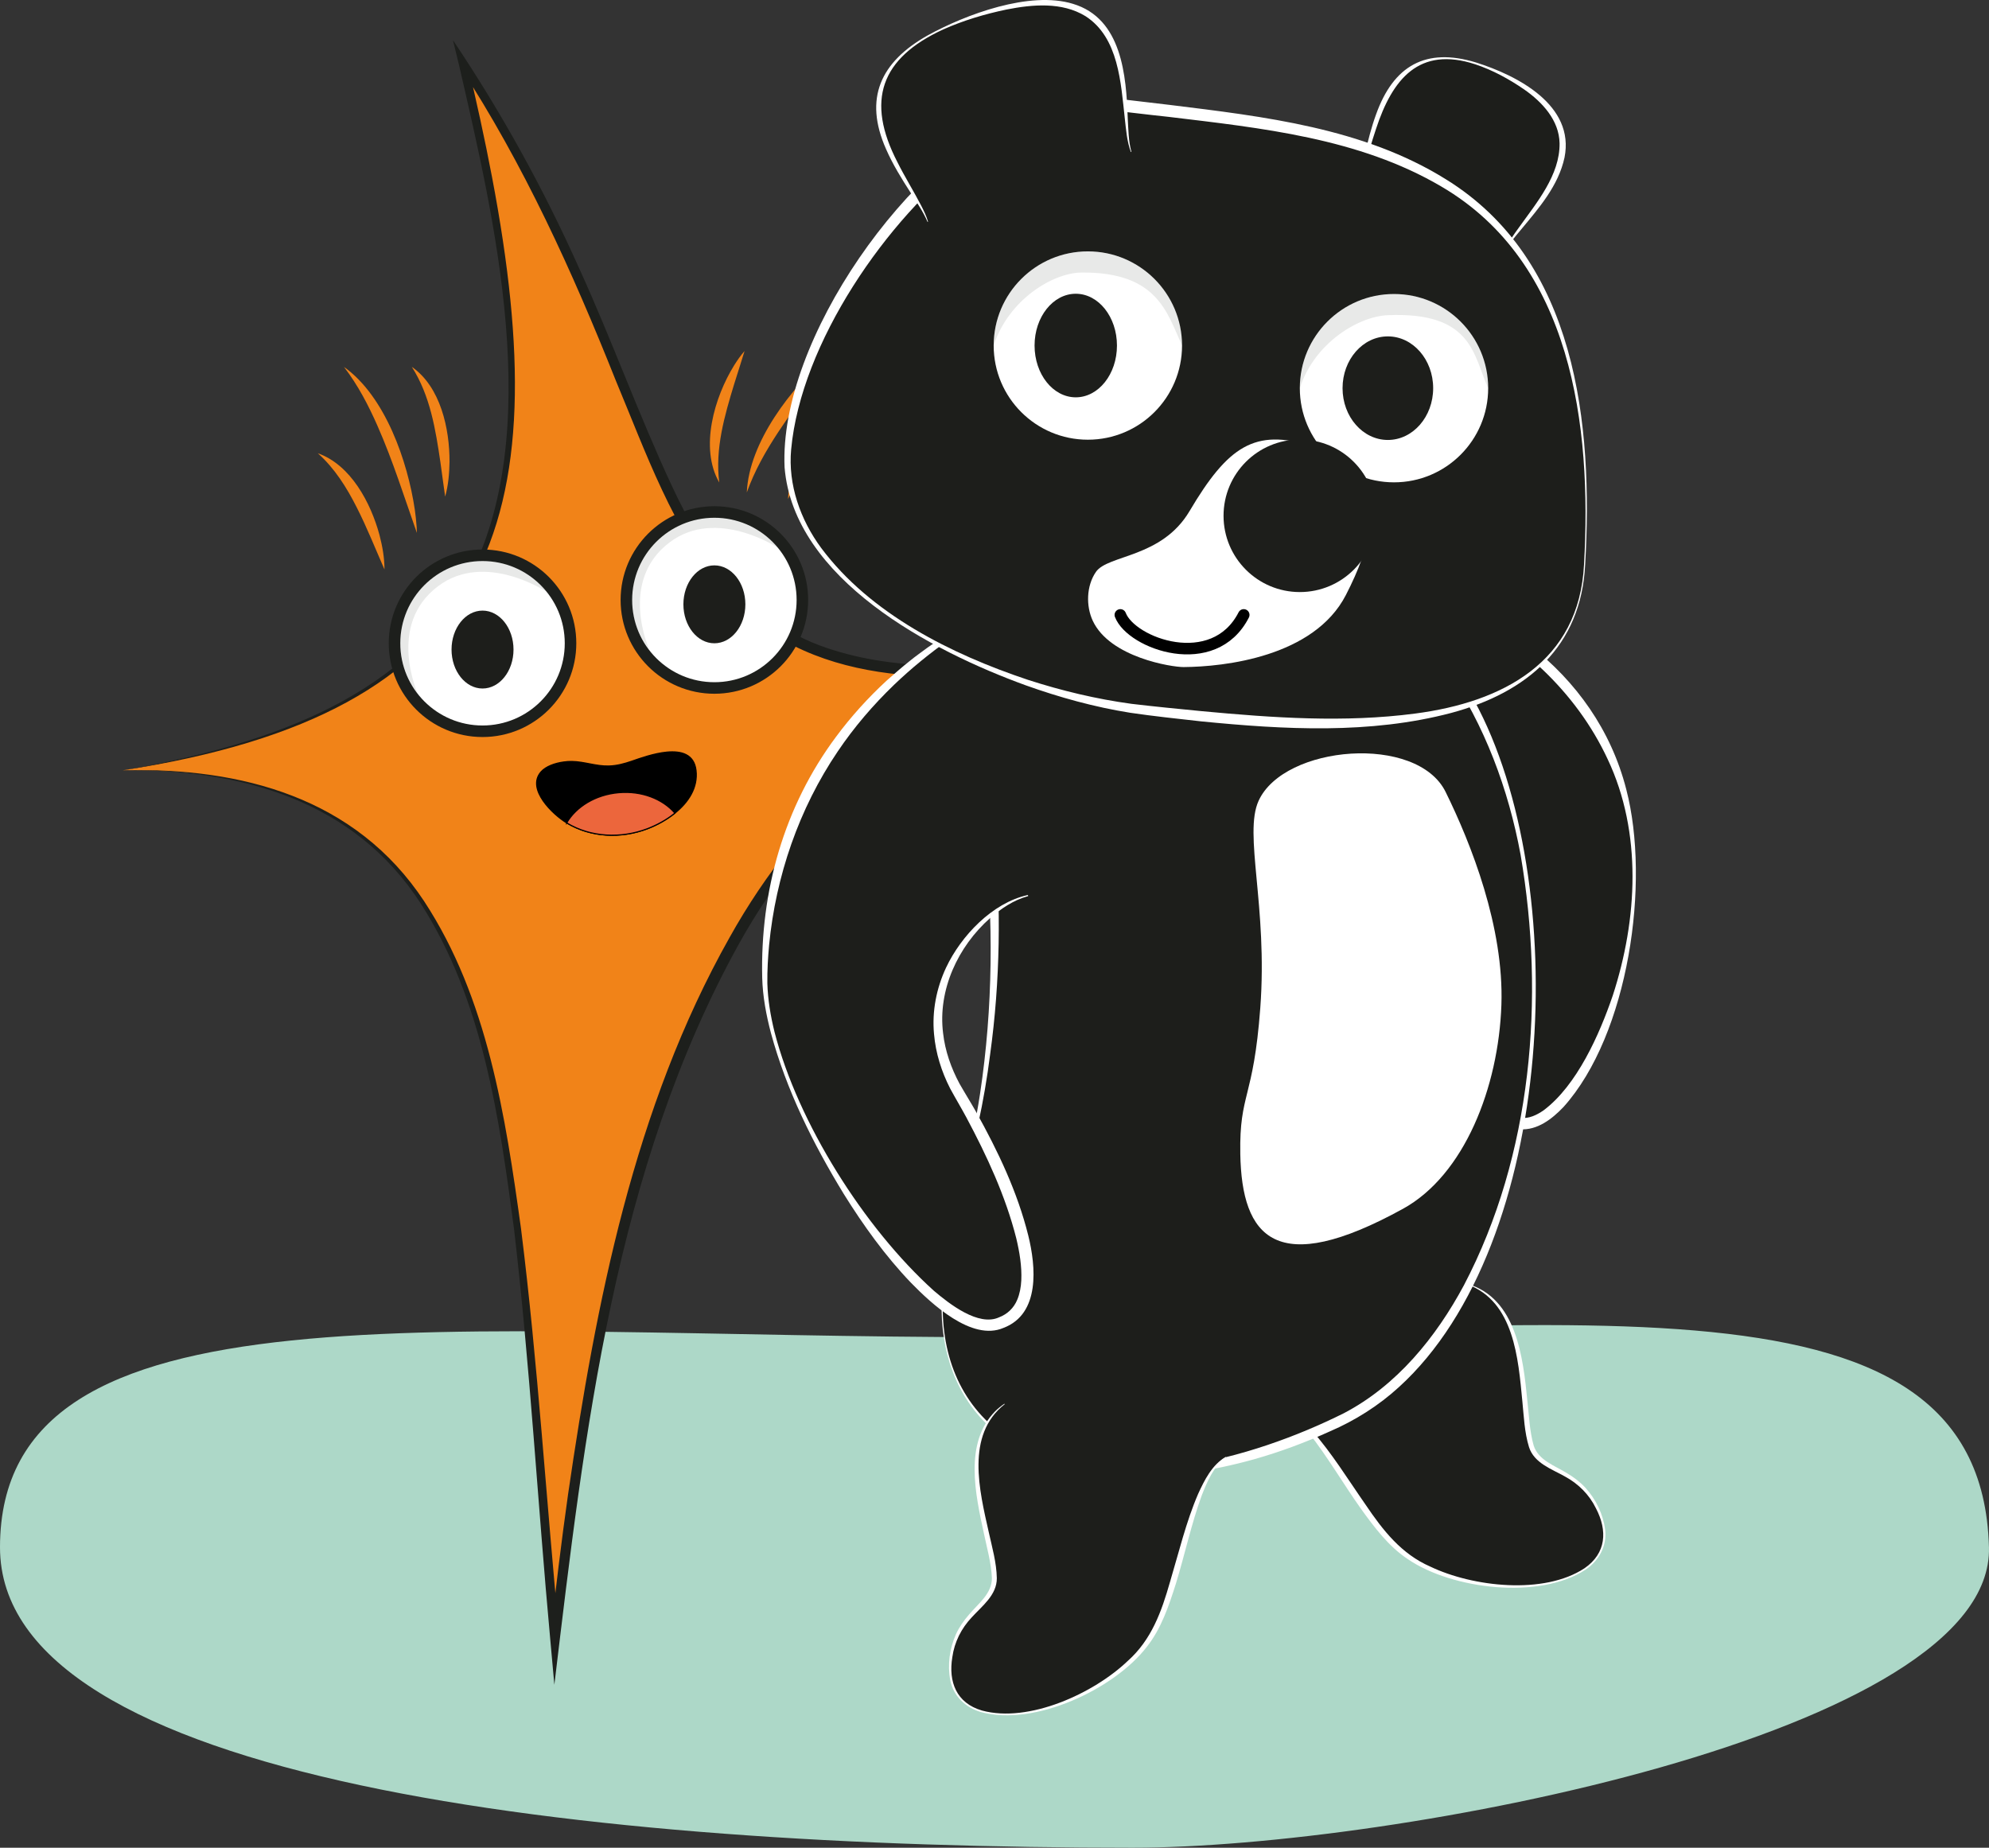
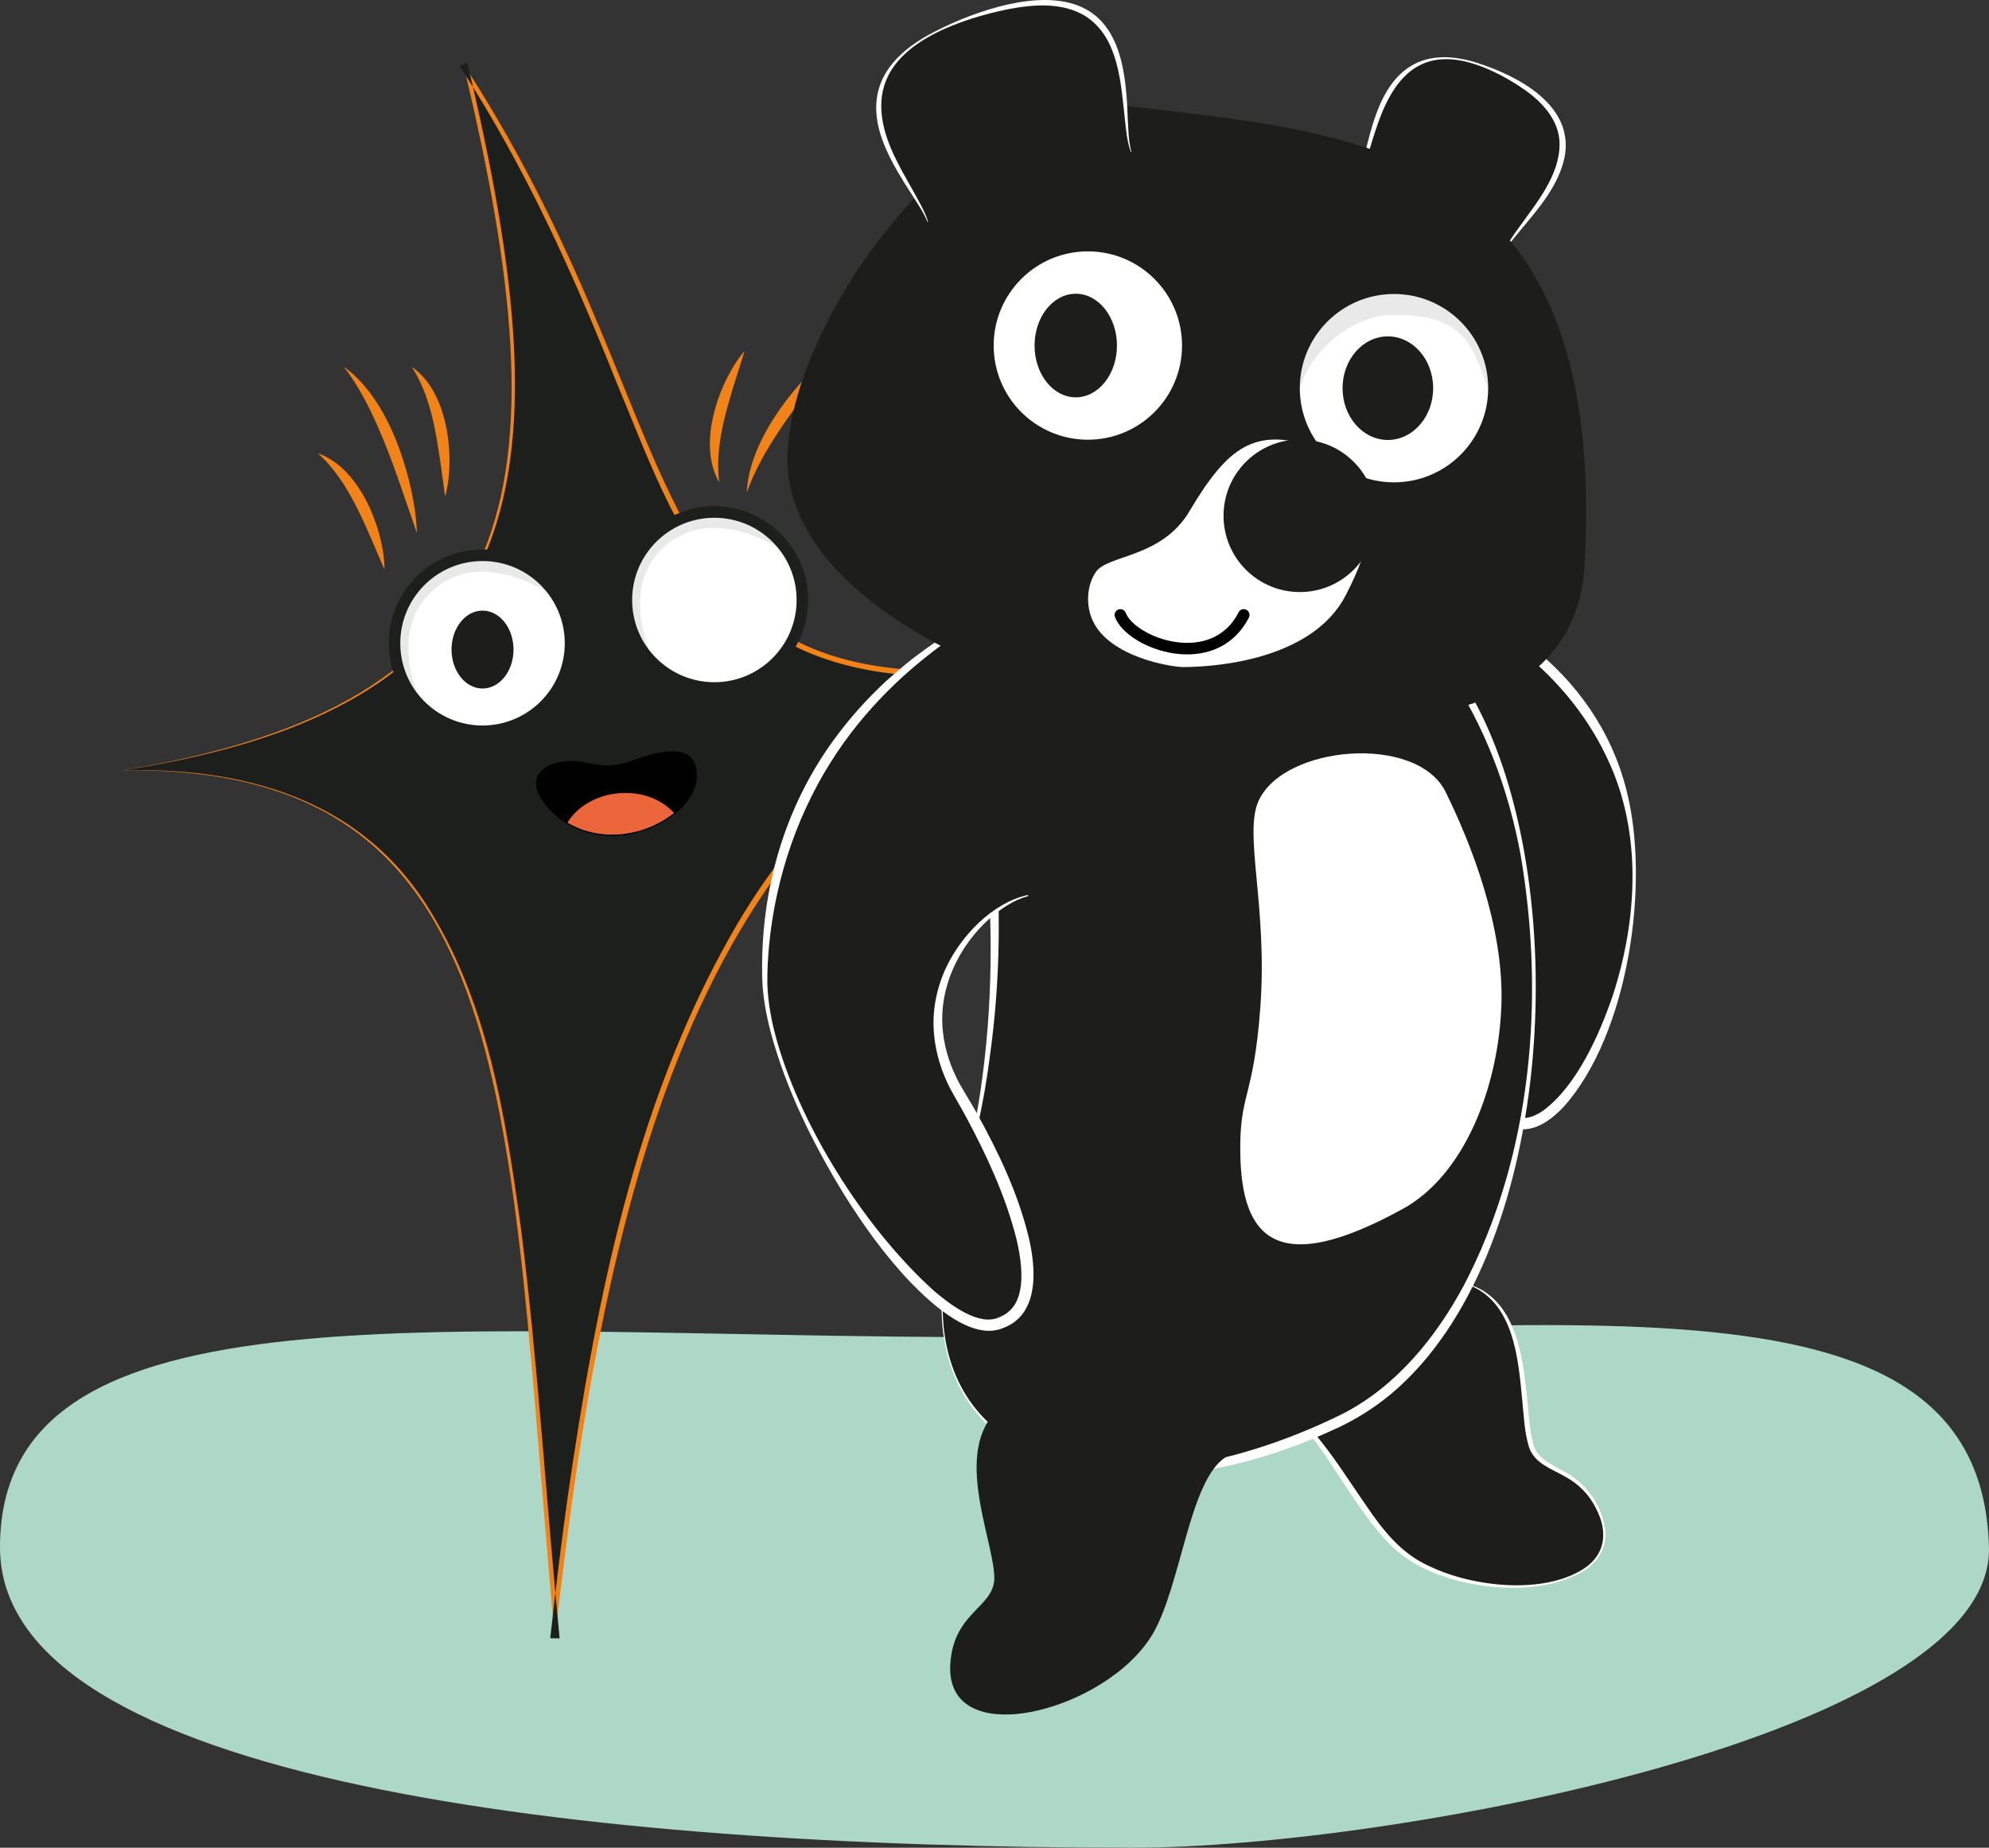
<svg xmlns="http://www.w3.org/2000/svg" id="Layer_2" data-name="Layer 2" viewBox="0 0 1723.6 1601.34">
  <rect x="0" y="0" width="1723.6" height="1601.34" fill="#333333" stroke="none" />
  <defs>
    <style> .cls-1 { fill: #f18318; } .cls-2, .cls-3 { fill: #1d1e1b; } .cls-4 { stroke: #1d1f1c; } .cls-4, .cls-5 { fill: #fff; } .cls-4, .cls-6, .cls-7 { stroke-linecap: square; } .cls-4, .cls-6, .cls-7, .cls-8 { stroke-miterlimit: 10; } .cls-4, .cls-8 { stroke-width: 10px; } .cls-9 { fill: #1d1f1c; } .cls-3 { opacity: .1; } .cls-10 { fill: #add8c8; } .cls-6 { fill: #ec663c; } .cls-6, .cls-7, .cls-8 { stroke: #000; } .cls-8 { fill: none; stroke-linecap: round; } </style>
  </defs>
  <g id="_Слой_1" data-name="Слой 1">
    <path class="cls-10" d="M1723.57,1340.92c4.27,161.77-516.62,260.41-742.2,260.41C505.42,1601.34-.13,1543.64,0,1340.92c.15-235.12,385.83-182.05,861.78-182.05,475.95,0,854.98-76.15,861.78,182.05Z" />
    <g>
      <g>
        <path class="cls-1" d="M106.47,667.55c349.93-57.18,384.58-240.78,294.8-612.54,217.79,334.92,132.92,571.91,514.87,519.21-307.02,110.7-389.95,440.56-435.27,846.02-42.29-456.31-25.55-756.87-374.41-752.69Z" />
-         <path class="cls-9" d="M106.47,667.55c112.9-19.75,241.56-57.4,299.22-165.59,66.87-127.47,22.92-311.86-8.04-446.07,0,0-5.16-21.12-5.16-21.12,42.06,62.64,78.67,129.01,109.44,197.87,28.22,61.84,51.26,126.12,79.89,187.61,28.57,61.5,66.96,118.34,133.94,141.06,64.06,21.93,133.52,16.64,199.71,8.05,0,0,46.28-6.38,46.28-6.38,0,0-43.94,15.86-43.94,15.86-119.01,41.5-216.17,129.13-277.18,238.64-108.54,195.77-134,423.74-160.24,642.62,0,0-3.57-39.49-3.57-39.49-10.92-118.41-17.5-237.12-31.34-355.18-12.79-96.91-27.1-198.53-80.83-282.32-58-89.85-156.41-116.63-258.18-115.56h0ZM106.47,667.55c102.68-2.53,201.75,23.58,261.13,113.59,55,83.9,70.36,186.09,83.88,283.55,14.8,118.03,21.9,236.89,33.46,355.18,0,0-8.12-.08-8.12-.08,4.57-41.72,9.59-83.39,15.48-124.97,24.21-165.67,56.82-334.73,139.83-482.19,62.26-111.88,160.74-200.7,282.35-243.02,0,0,2.34,9.49,2.34,9.49-99.14,13.56-219.32,17.15-289.37-67.2-44.51-52.73-67.53-119.2-93.74-181.9-37.65-94.53-79.83-187.59-135.56-272.95,0,0,6.75-2.91,6.75-2.91,7.87,32.99,15.17,66.13,21.51,99.48,56.89,299.33,3.24,464.4-319.93,513.94h0Z" />
+         <path class="cls-9" d="M106.47,667.55h0ZM106.47,667.55c102.68-2.53,201.75,23.58,261.13,113.59,55,83.9,70.36,186.09,83.88,283.55,14.8,118.03,21.9,236.89,33.46,355.18,0,0-8.12-.08-8.12-.08,4.57-41.72,9.59-83.39,15.48-124.97,24.21-165.67,56.82-334.73,139.83-482.19,62.26-111.88,160.74-200.7,282.35-243.02,0,0,2.34,9.49,2.34,9.49-99.14,13.56-219.32,17.15-289.37-67.2-44.51-52.73-67.53-119.2-93.74-181.9-37.65-94.53-79.83-187.59-135.56-272.95,0,0,6.75-2.91,6.75-2.91,7.87,32.99,15.17,66.13,21.51,99.48,56.89,299.33,3.24,464.4-319.93,513.94h0Z" />
      </g>
      <circle class="cls-4" cx="418.14" cy="557.49" r="76.26" />
      <circle class="cls-4" cx="619.06" cy="519.98" r="76.26" />
      <ellipse class="cls-2" cx="418.14" cy="562.94" rx="26.85" ry="33.76" />
-       <ellipse class="cls-2" cx="619.06" cy="523.74" rx="26.85" ry="33.76" />
      <path class="cls-3" d="M361.98,600.96c-24.28-30.9-18.92-75.64,11.99-99.93s75.64-18.92,99.93,11.99c0,0-53.38-35.74-94.24-5.03-44.8,33.67-17.67,92.97-17.67,92.97Z" />
      <path class="cls-3" d="M562.66,562.94c-24.28-30.9-18.92-75.64,11.99-99.93s75.64-18.92,99.93,11.99c0,0-53.38-35.74-94.24-5.03-44.8,33.67-17.67,92.97-17.67,92.97Z" />
      <path class="cls-7" d="M491.05,713.13c.06.05.12.07.19.13,20.86,12.58,46.94,13.55,69.5,5.06,8.04-3.02,16.69-7.64,24.1-13.63,11.57-9.29,20.07-21.94,18.29-37.08-1.69-14.03-12.81-16.93-25.24-15.76-10.97,1.04-22.99,5.27-30.38,7.87-6.42,2.21-12.92,3.97-19.72,4.17-10.98.38-21.37-3.78-32.24-3.94-2.14-.03-4.56.08-7.1.46-7.3,1-15.4,3.68-19.71,8.65-12.8,14.92,10.59,36.98,22.31,44.07Z" />
      <path class="cls-6" d="M491.05,713.13c.06.05.12.07.19.13,20.86,12.58,46.94,13.55,69.5,5.06,8.04-3.02,16.69-7.64,24.1-13.63-10.58-12.25-28.82-19.51-48.8-17.72-20.06,1.78-36.75,12.16-44.99,26.17Z" />
      <path class="cls-1" d="M275.42,392.82c28.63,10.04,45.92,43.09,53.41,70.76,2.54,9.78,4.36,19.78,4.34,29.92-8.01-18.17-15.13-36.27-24.05-53.79-8.76-17.32-19.09-33.82-33.7-46.89h0Z" />
      <path class="cls-1" d="M298.09,318c35.77,25.44,55.19,81.8,61.39,123.83.72,4.83,1.22,10.12,1.58,15,.08,1.68.19,3.35.2,5.04-11.01-31.21-20.78-62.5-34.09-92.69-7.97-18.08-16.9-35.24-29.08-51.17h0Z" />
      <path class="cls-1" d="M356.89,317.97c24.93,17.3,32.8,53.75,32.65,82.42-.16,10.1-1.06,20.22-3.78,30-1.49-10.01-2.68-19.79-4.07-29.49-4.22-28.72-8.91-58.05-24.8-82.92h0Z" />
-       <path class="cls-1" d="M682.91,432.42c1.13-30.36,27.52-56.59,51.76-71.97,8.59-5.32,17.6-10.02,27.29-13.01-7.62,6.66-15.21,12.94-22.63,19.34-21.9,19.06-44.06,38.83-56.42,65.64h0Z" />
      <path class="cls-1" d="M647.16,426.77c1.93-43.85,38.7-90.77,70.62-118.8,3.66-3.23,7.83-6.52,11.74-9.48,1.37-.98,2.71-1.98,4.12-2.9-20.23,26.2-41.19,51.39-59.31,78.97-10.86,16.51-20.41,33.33-27.17,52.21h0Z" />
      <path class="cls-1" d="M623.29,418.17c-17.28-30.04-4.14-74.15,13-101.72,2.7-4.26,5.56-8.44,8.93-12.25-2.93,9.69-6.03,19.03-8.93,28.4-8.45,27.77-16.75,56.29-13,85.57h0Z" />
    </g>
    <g>
      <path class="cls-2" d="M1271.71,1112.93c55.75,18.02,45.24,104.51,54.75,138.82,7.33,26.45,42.97,17.55,60.07,60.6,28.72,72.32-116.25,81.27-174.67,30.04-36.51-32.02-71.8-116.74-107.91-125.85" />
      <path class="cls-5" d="M1271.79,1112.7c42.33,12.54,48.05,63.7,51.75,101.14,1.47,13.03,1.91,26.33,5.49,38.96,4.25,12.94,18.12,17.24,28.85,23.92,5.8,3.45,11.33,7.58,15.96,12.6,9.08,10.06,15.32,22.76,17.1,36.23,1.79,14.1-5.35,27.1-16.97,34.8-39.8,26.19-115.46,17.1-153.8-8.98-16.99-11.2-29.43-28-41.11-44.2-15.08-21.32-28.96-45.18-45.14-65.63-8.32-10.07-17.49-20.61-30.26-24.82,0,0,.12-.46.12-.46,13.46,2.92,23.71,13.31,32.74,23.07,17.47,19.72,31.89,43.26,46.91,64.79,14.98,22.16,30.92,42.64,56.08,53.6,36.62,17.53,98.36,24.68,133.6,1.38,18.92-13.02,19.96-32.63,9.9-51.9-5.78-11.85-15.26-21.32-26.82-27.57-11.38-6.46-26.73-11.52-31.19-25.45-3.99-12.94-4.46-26.61-5.81-39.95-3.55-36.88-7.14-86.28-47.54-101.07,0,0-.23-.09-.23-.09,0,0,.15-.46.15-.46l.24.07h0Z" />
    </g>
    <g>
      <path class="cls-2" d="M1186.24,501.39c144.08,29.63,210.69,123.81,225.27,204.3,23.4,129.16-47.34,274.42-94.82,267.97-47.66-3.71-26.76-110.17-13.04-156.42,23.24-78.36-46.79-120.85-78.53-119.55" />
      <path class="cls-5" d="M1186.34,500.9c101.65,15.3,196.49,80.03,222.92,183.18,20.98,80.44,2.22,212.34-54.42,275.33-9.73,10.23-22.7,20.44-37.84,19.25-5.14-.34-10.25-1.64-14.7-4.38-30.06-18.98-20.03-82.92-14.47-112.81,2.88-15,6.54-29.8,11.01-44.4,4.38-13.76,6.47-28.47,4.58-42.82-3.57-29.29-24.02-54.58-49.96-67.91-8.78-4.43-18.36-7.98-28.31-8.16,0,0-.5,0-.5,0,0,0-.04-.96-.04-.96,10.41-.82,20.75,2.1,30.26,6.13,40.03,17.48,63.75,57.54,56.36,101.11-1.55,10.06-4.92,19.75-7.16,29.67-6.58,27.35-28.88,132.11,13.85,134.69,7.11.73,13.61-2.39,19.59-6.47,29-21.65,48.56-65.82,60.1-99.69,21.39-65.76,25.64-141.08-4.48-204.76-27.33-58.66-77.63-104.66-136.22-131.25-22.68-10.59-46.42-18.47-70.76-24.77,0,0-.48-.13-.48-.13l.19-.93s.49.08.49.08h0Z" />
    </g>
    <g>
      <path class="cls-2" d="M816.46,1136.19c3.03,145.75,171.04,178.9,344.73,95.28,106.62-51.33,161.13-201.72,167.09-343.99,5.61-134.11-20.99-246.79-88.69-332.32-105.39-133.15-330.29-124.33-384.33-27.87-32.22,57.51,19.65,181.93,3.57,357.57-14.52,158.63-44.55,146.28-42.37,251.34Z" />
      <path class="cls-5" d="M816.96,1136.18c.87,48.7,21.66,90.97,65.01,115.22,84.1,45.79,201.6,13.73,282.42-26.56,46-23.99,80-65.86,104.23-111.04,59.04-112.7,70.32-248.77,49.09-372.95-10.49-56.84-31.08-112.2-63.8-160.03-56.92-88.75-165.91-131.01-268.77-118.7-43.97,5.63-90.83,21.34-118.63,57.66-6.66,8.75-11.45,18.52-13.75,29.37-4.74,22.08-3.17,45.43-1.39,68,3.07,34.76,7.68,69.36,10.54,104.22,5.63,64.02,4.92,128.68-3.89,192.38-5.12,40.53-13.73,80.62-26.45,119.44-3.45,11.12-6.81,22.25-9.21,33.61-4.88,22.75-5.83,46.15-5.4,69.36h0ZM815.96,1136.2c-.5-23.27.36-46.74,5.05-69.66,4.58-22.88,12.67-44.84,18.17-67.46,2.79-11.28,5.2-22.64,7.25-34.07.92-4.86,2.06-12.2,2.86-17.18,11.27-74.68,11.78-150.58,3.67-225.62-3.37-34.72-8.46-69.34-11.69-104.17-1.96-23.66-3.71-47.51,1.24-71.17,2.48-12.03,7.96-23.64,15.41-33.47,29.63-38.83,79.09-55.97,126-61.57,70.46-7.81,144.06,8.79,202.87,48.77,39.48,26.34,68.9,65.14,90.83,106.7,85.15,156.18,71.51,470.52-65.39,594.86-17.49,16.01-37.92,28.92-59.67,38.29-21.4,9.69-43.47,17.93-66.08,24.3-71.01,19.82-158.5,25.73-220.4-20.94-33.91-26.31-49.39-65.41-50.12-107.59h0Z" />
    </g>
    <path class="cls-5" d="M1074.79,999.78c1.24,73.19,31.29,108.19,140.95,47.84,53.24-29.3,82.88-105.35,85.32-176.79,2.3-67.34-26.14-139.39-48.33-184.48-24.76-50.31-139.98-40.77-162.07,7.66-13.17,28.88,8.03,91.36,1.46,179.55-5.94,79.65-18.21,73.45-17.32,126.21Z" />
    <g>
      <path class="cls-2" d="M875.03,521.17c-168.43,83.12-212.33,220.67-212.34,325.12-.01,114.09,147.08,323.74,203.65,300.44,57.68-19.97-2.51-144.74-34.39-197.45-54.01-89.3,18.79-164.4,58.42-173.05" />
      <path class="cls-5" d="M875.26,521.62c-36.34,19.76-70.62,43.23-100.46,71.84-18.11,17.43-34.78,36.87-48.82,57.74-33.64,49.64-53.71,108.16-59.49,167.77-1.03,11.03-1.66,22.13-1.53,33.2.41,14.2,2.78,28.33,6.21,42.18,20.3,78.8,77.71,169.81,138.03,224.23,13.4,11.39,38.74,31.34,56.65,23.04,7.08-2.7,12.72-8.05,15.65-15.19,2.17-5.12,3.24-10.92,3.52-16.87.55-12.14-1.52-24.48-4.35-36.38-9.29-36.64-25.4-71.32-43.2-104.67-4.34-8.09-9.69-17.02-14.09-25.15-7.52-14.69-12.56-30.68-13.98-47.18-1.86-19.75,2.09-39.78,10.46-57.64,12.98-27.51,40-55.97,70.41-62.78,0,0,.49-.1.49-.1,0,0,.21.95.21.95l-.48.13c-12.22,3.36-22.95,10.67-32.44,18.87-27.93,24.64-45.48,62.36-40.8,99.79,1.72,15.33,6.93,30.13,14.21,43.72,4.55,8.01,10.01,16.7,14.5,24.69,18.85,33.83,35.67,69.1,45.09,106.88,6.65,26.82,10.51,67.99-21.46,80.12-27.47,11.85-62.37-20.86-80.2-39.14-22.28-23.26-41.15-49.57-58.15-76.83-26.71-43.71-49.75-90.08-63.2-139.67-4.09-15.55-7.08-31.53-7.53-47.66-1.79-75.12,18.87-148.48,64.03-209.05,12.89-17.4,27.78-33.84,43.69-48.51,6.19-5.52,13.72-12.08,20.24-17.21,4.32-3.58,10.93-8.26,15.42-11.6,22.47-15.79,46.41-29.49,71.39-40.61,0,0,.43.86.43.86,0,0-.44.24-.44.24h0Z" />
    </g>
    <g>
      <path class="cls-2" d="M870.3,1216.89c-47.34,34.53-10.35,113.41-8.66,148.98,1.3,27.41-35.35,30.09-38.15,76.33-4.7,77.68,135.82,40.91,175.32-26,24.69-41.82,31.76-133.32,63.22-153.25" />
-       <path class="cls-5" d="M870.45,1217.09c-33.76,26.69-21.74,74.71-13.6,110.86,2.88,13.1,6.71,26.23,6.96,39.77.11,14.63-12.89,24.22-21.69,33.91-9.03,9.55-15.08,21.51-16.87,34.57-3.55,21.36,3.56,39.77,25.61,46.21,40.74,11.14,97.19-14.95,126.49-43.03,20.48-18.27,29.23-42.7,36.54-68.43,7.55-25.15,13.89-51.99,24.34-76.19,5.53-12.09,12.02-25.16,23.9-32.14,0,0,.25.4.25.4-10.82,7.98-16.24,20.86-21,33.02-8.98,24.47-14.72,51.49-22.39,76.44-6.04,19.04-12.61,38.89-25.25,54.83-28.28,36.75-97.3,69-143.3,56.55-13.44-3.7-24.28-13.78-26.98-27.76-2.53-13.35-.56-27.37,4.93-39.76,2.83-6.21,6.8-11.86,11.23-16.95,8.09-9.69,19.94-18.11,19.94-31.73-.54-13.12-4.27-25.88-6.95-38.73-7.31-33.8-17.38-78.32,9.81-105.88,2.45-2.43,5.15-4.58,7.98-6.5,0,0,.28.39.28.39,0,0-.2.15-.2.15h0Z" />
    </g>
    <g>
      <path class="cls-2" d="M1176.52,157.23c15.1-31.64,17.62-144.28,122.88-94.06,112.52,53.68,19.29,123.05,4.19,154.69" />
      <path class="cls-5" d="M1176.29,157.12c2.88-7.48,4.47-15.36,6.37-23.14,2.75-11.79,5.67-23.57,9.84-34.97,15.11-42.08,42.99-58.14,86.46-44.89,36.17,11.38,85.89,37.1,76.79,82.44-5.27,24.39-22.07,43.64-37.54,62.24-5.16,6.24-10.55,12.34-14.52,19.37,0,0-.42-.2-.42-.2l.1-.23c3.25-7.42,8.16-13.96,12.84-20.51,15.29-21.41,35.64-45.49,35.27-73.07-.39-19.97-14.99-35.71-30.64-46.61-13.04-8.99-27.28-16.78-42.37-21.81-48.81-16.01-71.94,12.9-86.06,55.99-3.72,10.96-7.09,23.5-10.89,34.44-1.38,3.88-2.89,7.75-4.88,11.37,0,0-.42-.2-.42-.2,0,0,.09-.23.09-.23h0Z" />
    </g>
    <g>
      <path class="cls-2" d="M1373.16,489.11c-9.52,172.18-260.56,139.7-380.5,126.38-119.65-13.29-310.26-96.79-310.26-217.17S834.8,74.31,954.26,89.19c211.25,26.3,439.64,24.81,418.9,399.92Z" />
-       <path class="cls-5" d="M1373.66,489.14c-3.49,71.31-50.33,111.04-116.03,128.71-70.62,18.64-144.8,14.44-216.66,7.34-20.25-2.28-41.46-4.49-61.64-7.48-30.79-4.9-60.99-13.25-90.29-23.71-81.65-29.63-201.23-92.03-209.15-188.99-5-110.47,107.83-269.79,209.29-310.79,19.8-8.06,41.43-12.75,62.97-10.65,15.36,2.02,46.21,5.48,61.57,7.36,81.55,10.06,167.68,19.93,238.99,64.3,113.63,70,127.91,212.3,120.95,333.9h0ZM1372.66,489.08c6.85-119.81-10.33-261.31-123.84-327.54-71.3-41.91-155.66-50.55-236.3-60.28-15.29-1.57-46.13-5.33-61.41-7.03-40.43-3.52-78.38,16.7-110.09,40.22-72.76,55.2-146.95,162.82-155.44,255.11-2.81,30.6,8,60.87,26.05,85.36,42.65,57.12,112.75,92.1,179.07,114.23,29.29,9.48,59.3,16.68,89.77,20.82,20.08,2.41,41.28,4.44,61.4,6.41,61.2,5.72,123.17,10.07,184.33,2.04,76.05-9.92,142.26-44.61,146.47-129.33h0Z" />
    </g>
    <g>
      <path class="cls-2" d="M803.91,191.99c-12.83-37.34-108.3-126.93,37.68-177.07,156.04-53.61,125.71,79.19,138.54,116.54" />
      <path class="cls-5" d="M803.68,192.07c-3.77-8.83-9.31-16.74-14.44-24.88-7.87-12.21-15.57-24.61-21.41-37.97-19.58-44.12-4.64-75.58,36.01-98.52,33.02-18.23,88.59-38.85,125.85-27.41,42.55,12.67,46.28,62.16,47.58,99.52.59,9.64.58,19.43,3.17,28.79,0,0-.45.16-.45.16-3.41-9.19-4.15-19.11-5.24-28.76-3.46-30.98-5.24-70.48-34.13-89.01-20.37-12.47-45.89-10.18-68.45-5.72-18.7,3.89-37.27,9.43-54.76,17.22-54.4,24.98-67.23,61.87-39.72,115.07,6.17,12.42,14.41,25.65,20.76,37.98,2.24,4.38,4.39,8.85,5.77,13.61,0,0-.45.15-.45.15,0,0-.1-.23-.1-.23h0Z" />
    </g>
    <circle class="cls-5" cx="942.7" cy="299.46" r="81.61" />
    <path class="cls-5" d="M1030.8,442.98c33.27-56.24,56.63-71.9,105.67-56.46,39.61,12.47,76.19,39.4,29.78,129.24-27.64,53.52-105.21,62.11-140.55,62.35-10.11.07-63.89-8.29-78.75-40.12-5.93-12.71-5.63-30.15,2.73-42.33,10.31-15.03,57.01-11.95,81.12-52.69Z" />
    <ellipse class="cls-2" cx="932.22" cy="299.46" rx="35.7" ry="44.88" />
    <circle class="cls-5" cx="1207.99" cy="336.41" r="81.61" />
    <path class="cls-3" d="M1126.38,336.41c0-45.07,36.54-81.61,81.61-81.61s81.61,36.54,81.61,81.61c-13.01-28.67-13.47-66.31-86.98-63.26-25.37,1.05-63.58,23.94-76.25,63.26Z" />
-     <path class="cls-3" d="M861.09,299.46c0-45.07,36.54-81.61,81.61-81.61s81.61,36.54,81.61,81.61c-13.01-28.67-21.43-63.84-86.98-63.26-25.42.23-63.58,23.94-76.25,63.26Z" />
    <ellipse class="cls-2" cx="1202.67" cy="336.41" rx="39.26" ry="44.88" />
    <path class="cls-8" d="M970.85,532.91c9.53,24.97,80.96,50.87,106.93,0" />
    <circle class="cls-2" cx="1126.38" cy="447.01" r="66.1" />
  </g>
</svg>